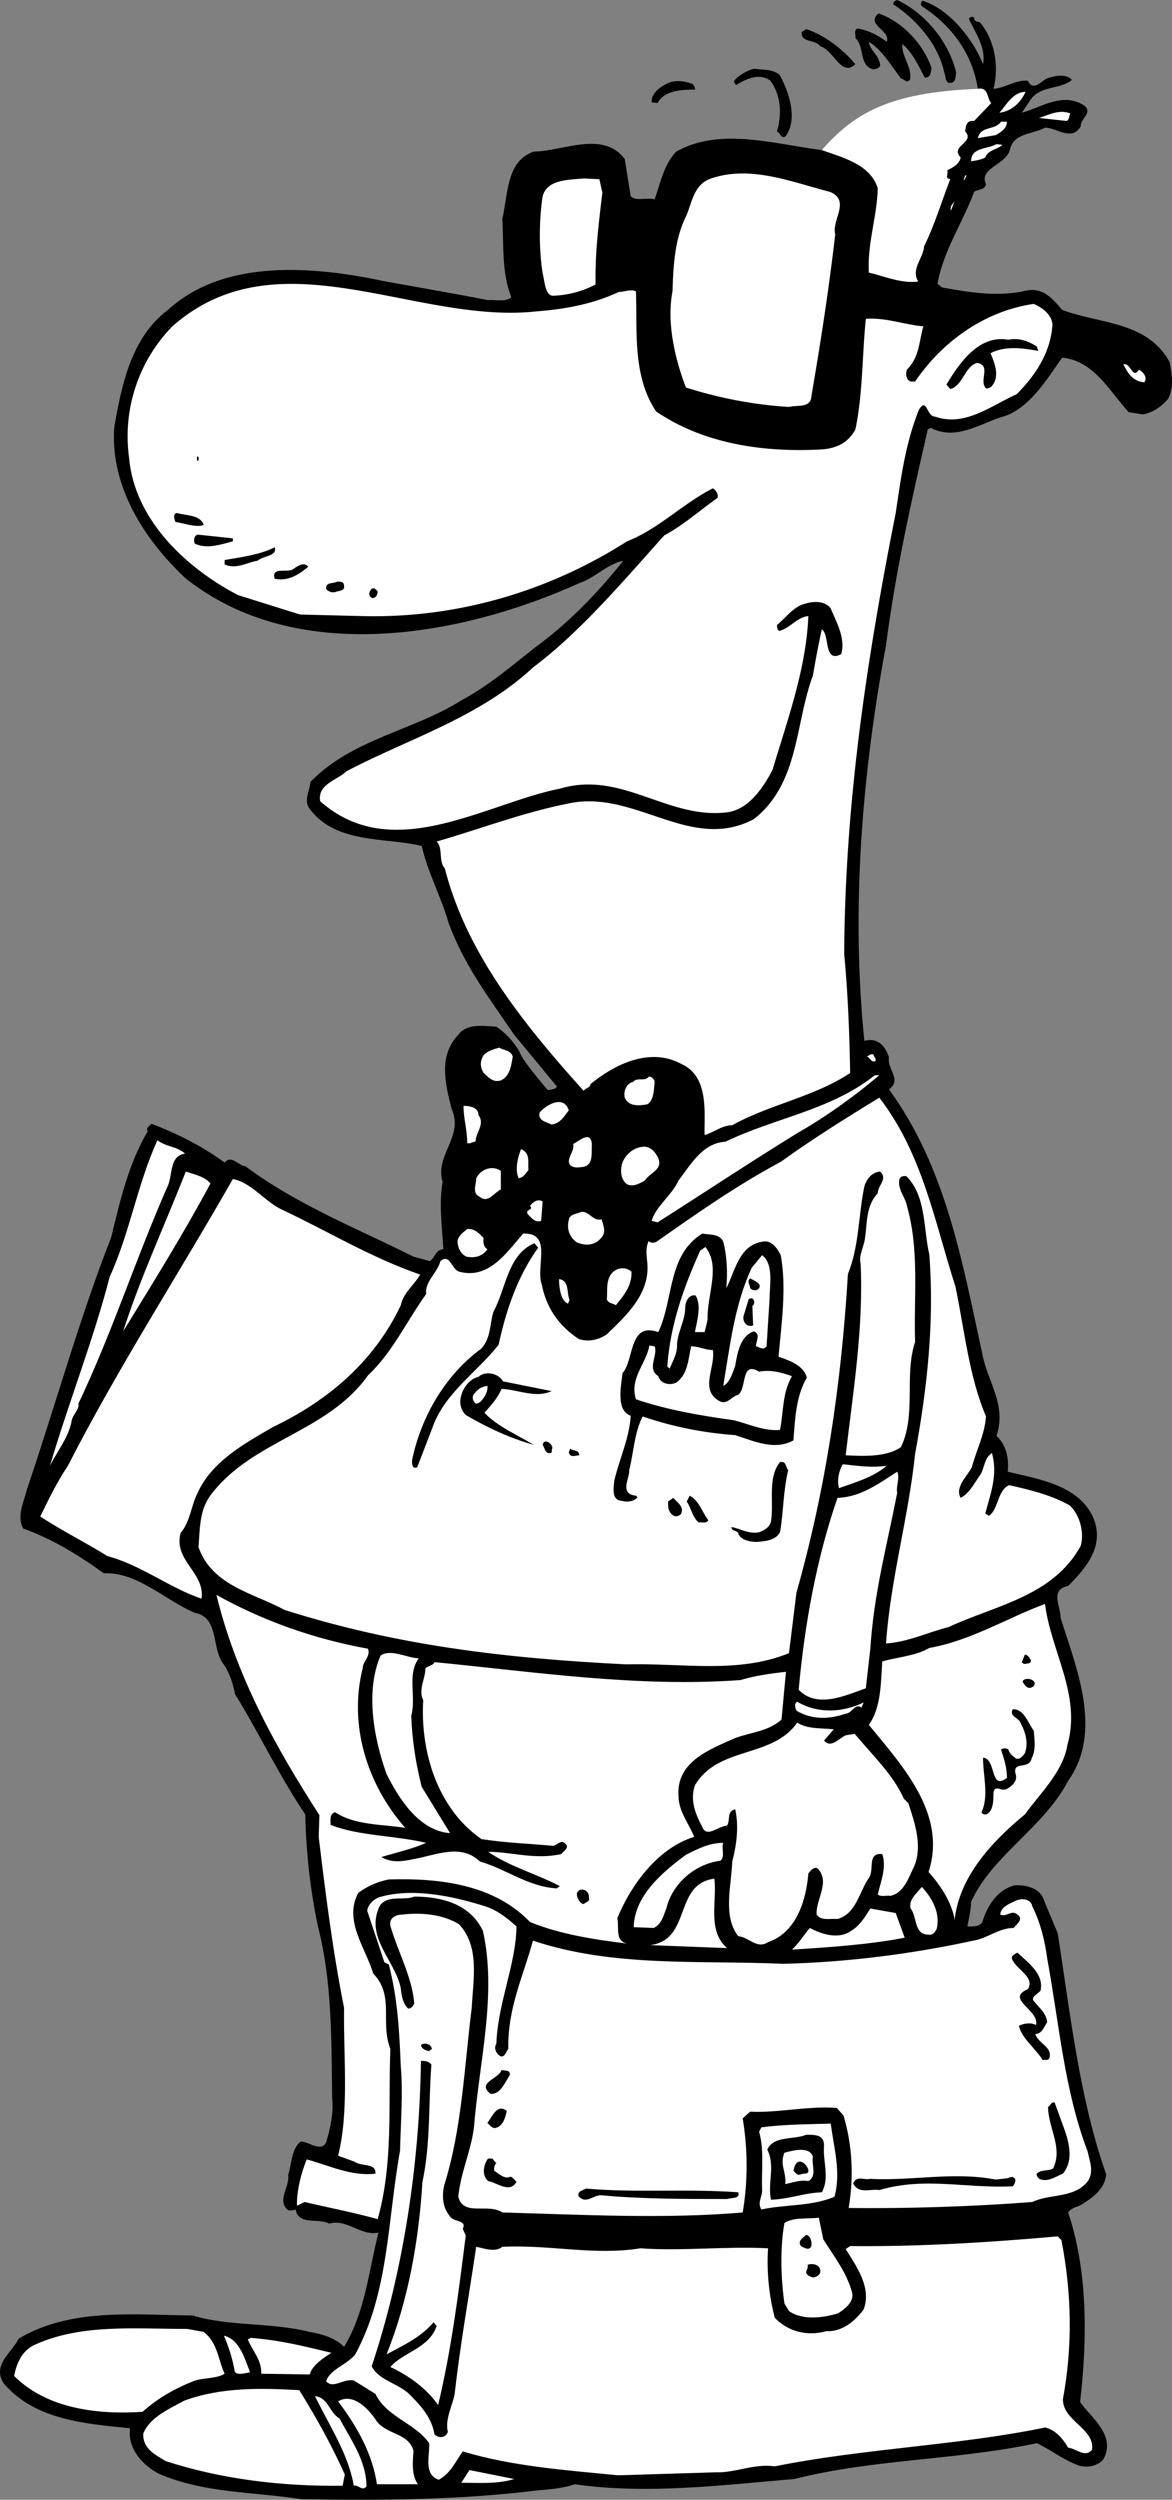
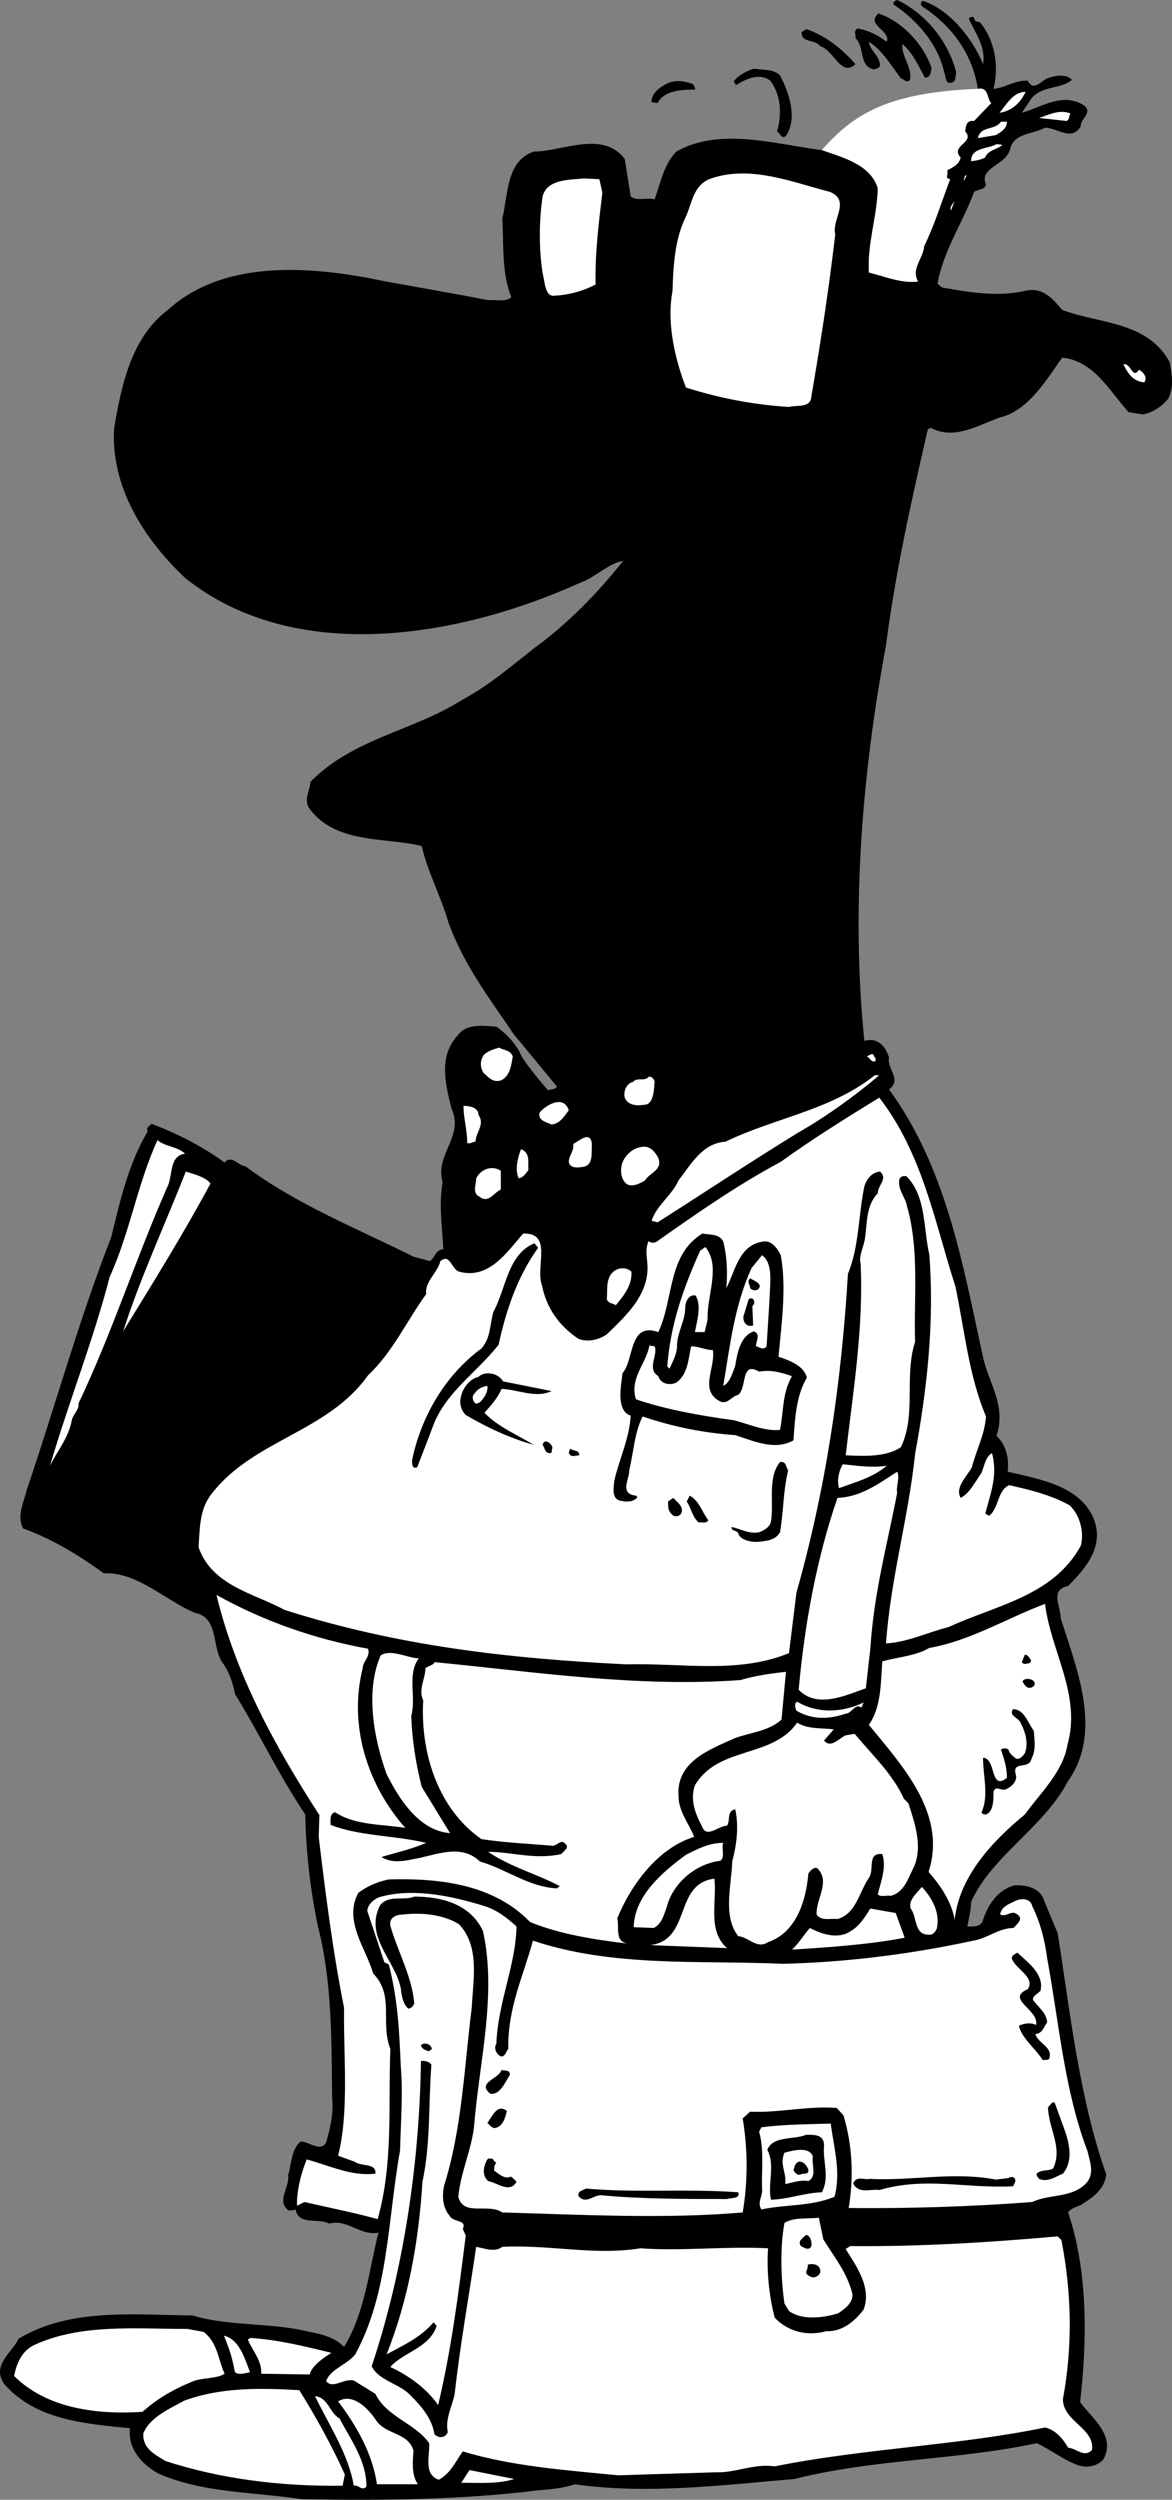
<svg xmlns="http://www.w3.org/2000/svg" width="157.01" height="334.779">
  <rect width="100%" height="100%" fill="#808080" stroke="none" />
  <path d="M69.646 140.95c.3 1 3.05 4.25 3.75 5.05.398-.102 1.101-.102 1.2-.5l-5.763-6.988c-3.398-5-6.636-9.211-8.738-14.914-1-3.5-2.8-6.797-3.598-10.297-4.8-1.203-11.601-.203-15.101-5.102-.7-1.101.101-2.3.2-3.5 5.698-5.8 13.698-6.8 20.198-10.898 3.703-2 6.602-4.5 9.903-7.102 4.398-3.199 8.3-7.199 11.8-11.601-2.101.402-3.8 2.3-5.902 3-15.7 7.101-37.898 11.203-52.8-.7-5.598-5.3-10-12.3-9.5-20.097 1-5.801 2.3-12.102 7.202-15.801 7.7-7 19.797-5.8 29.2-3.8 4.398.8 9.097 1.6 13.699 2.5 1-.102 2.398.3 3.101-.4-1.3-3.3-1-6.902-1.203-10.5.801-3.3.5-7.702 4.203-9 3.797 0 9.297-2.902 12.2 1l.8 5c.797.7 2.2.098 3.2.4.8-2.2 1.199-4.602 2.898-6.4 5.902-3.3 13.102-1 19.5-.202 2.8 1 6.5 1.902 7.5 5.101-.098 3.899-1.398 7.301-1.2 11.301 2.102.5 4.4 1.5 6.602 1.2-1-1.7.7-3.102.797-4.7 1.5-3.102 2.301-5.902 3.5-9-.797-.102-.199-.7-.398-1.2.8-.402 1.601-.8 1.8-1.702-1.5-1.598 2-2 .598-3.5.102-1 .301-1.5 1.203-1.399l2.297-2.398c-.597-.5-.297-2.203-1.797-1.903-.703-4.597-3.402-8.398-7.402-11-.3-.199-.3-.5 0-.8 3.5 1.101 6.7 5 8.102 8.5.398-2.297-1-4.098-1.903-6.098.203-.3.602-.3.703-.102.098.602.297.403.797.602 1.903 2.3 2.602 5.7 1.801 8.898 1.5-.097 2.902-1.199 4.602-1.097.8 1.699 2-.301 2.898-.403.902-.3 2.3-.5 3 .301-1.5 1.301-4.098.7-5.5 2.602l-1.2 1.797c2.602-.7 5.4-2.797 8.302-1 1.3 1-.5 1.8-.403 2.8-1.199 2.102-3.199.2-4.797.2-1.601.902-4.3.703-4.703 3-.699 2.101-4.199 2.402-3.199 4.601-.2.801-1.098.602-1.598 1-1.5 4.102-4.101 7.801-4.902 12.301l.602.5c3.898.7 7.597 1.3 11.398.398 2.2-.398 3.5 1.2 4.7 2.602 5 1.898 11.402 1.5 14.402 7 .3 1.598.597 3.398-.2 4.898-.8 1-2.101 1.903-3.402 2.102l-1.898-.3c-2.602-2.9-4.7-6.9-8.903-7.302-2 2.801-4.5 7.102-8.297 8-2.902 1-6.101 3.102-9.3 1.403l-.403.199c-2.199 9.598-4.297 18.898-5.597 28.898-3.2 17.2-4.7 35.301-2.903 53 1.801-.5 2.801.7 3.301 2.2-.3 1.601 1.8 3 0 4.3 7.602 10.403 9.8 23 12.5 35.403.7 3.797 3.3 6.797 1.902 11 1.297 1.199 1.7 3 1.5 4.797 4.2 1 9.399 1.8 11.399 6 1.7 3.8-.8 6.8-3.3 9.3-2.5.5-1 2.7-1 4.301 2.1 6.7 5.698 15.2 1 21.801-3.302 6.3-10.2 10-13 16.2 0 1-.302 2.198-.5 3.3.6 0 1.6.098 2-.602.698-2.199 2-4.3 4.3-4.898 1.5-.102 3.5.3 4 2.098l1.8 4.3c1.7 10.801 2.9 22.102 6.5 32.301-.199 2-1.8 3.102-3.402 4.102-.597.297-1.297.398-1.699 1 2.602 7.699 2.602 16.797 1.602 25.398 1.5 2.102 4.898 4.5 3.097 7.7-.797.902-2.297 1.199-3.5.699-1.898-.7-3.5-2-5.398-2.899-10.8 2.301-21.8 2.102-32.5 4.801-9.602.8-19.7 2.098-29.399.7-1.402.5-3.3.698-4.8.8-10.403 1.3-21.2 1.398-31.801 1.2-6.602-1-13.102-.802-19.102-3.4-2.097-1.1-4.097-3.202-3.898-5.8v-.3c-6-.602-12.7-1.102-16.899-6-1.601-2.5 1.098-4.102 2-6 6.899-4.102 15.2-3.2 23.297-3.102 5 1.5 10.5.902 15.703 2.203 1.7.297 3.399.797 4.598 2 2.8-4.602 3.3-10.102 4.602-15.301-2.403.5-4.2-1.902-6.602-1.2-1.398-.8-4.098.298-4.5-1.902-.3.102-.598.2-1 .102-1.598-1.3.3-3.2 0-4.7.5-1.5.402-3.5 1.7-4.5 1.1 0 2.702 1.5 3.402.098.597-2 1-4 .8-5.898-.101-7.902 0-15.602-1.902-23-1-4.7-1.598-9.902-1.7-15-3.5-5.2-6.198-10.902-9.398-16.102-.3-1.5-.8-3-1.601-4.097-1.602-2.102-.5-6.203-3.8-6.801-4-1.7-7.7-5.5-12.2-5.3-3.3-2.4-6.899-4.602-10.8-6-.9-1.7.1-3.5.5-5.2 3.8-11.2 7-22.8 11.3-33.8 1.2-4.9 2.3-9.802 4.898-14.2-.297-.402.203-.7.5-1 3.403 1.3 6.801 3 9.801 5.2.902-1.102 1.8.398 2.8.5 6.802 5.1 14.9 8.3 22.5 12.1l2.2.598c.8-.597.7-1.5 1.8-1.597-.198-3.301-.6-6.102-.1-9-1.098-3.602 2.902-6.102 1.202-9.801-.8-3.2-1.8-7 .797-9.8 1.203-1.7 3.403-1.302 5.203-1.2.899.598 2.274 1.824 3.149 3.45zM87.696 29c-1.402 2.3-1.8 5.098-1.902 7.7-.699.398-1.398.198-2.097-.102-1-2.7-.2-5.899 1.199-8.2 1-.3 2.101.102 2.8.602zm38.301 14.898c0 .602-.8.5-1 .801l.297-.898.703.097" />
  <path d="M128.095 9.7c-.098.5 0 1.398-.8 1.398-.7.101-.598-1.098-.798-1.399-.8-3.699-3.601-7-6.8-9.101-.102-.399.3-.5.5-.598 3.8 1.8 6.898 5.598 7.898 9.7" />
  <path fill="#fff" d="M130.997 11.898c1.5-.3 1.2 1.403 1.797 1.903l-2.297 2.398c-.902-.101-1.101.399-1.203 1.399 1.403 1.5-2.097 1.902-.597 3.5-.2.902-1 1.3-1.801 1.703.2.5-.399 1.097.398 1.199-1.199 3.098-2 5.898-3.5 9-.097 1.598-1.797 3-.797 4.7-2.203.3-4.5-.7-6.601-1.2-.2-4 1.101-7.402 1.2-11.3-1-3.2-4.7-4.102-7.5-5.102 4.3-4.899 8.968-7.73 20.901-8.2" />
  <path d="M124.794 9.098c-.097.601-.097 1.3-.898 1.3-.8-1.5-1.602-3.3-3-4.5-.2 1.602 1.398 3.2 1 4.801-.5.5-.7-.101-1.2-.199-1.3-1.7-2.5-3.8-4.3-4.902.101 1.101 1.3 1.703 1.5 3 .101.5-.5.601-.8.703-2.099-.403-1.2-3-2.5-4.203.1-.399-.302-1 .3-1.297 1.5.297 2.7.898 3.898 1.797.602-1.5-2.898-2.297-1.097-3.797 3.199 1.097 6 4.097 7.097 7.297m-10.199-.5c-1.898 1.8-2.898-1.899-4.7-2.399-.698-1-2.6-.398-2.5-1.898l.602-.403c2.5.801 4.899 2.7 6.598 4.7m-10.098 1.5c1.2 2.3 2.399 5.703.797 8.101-.597.5-.699-.3-1.199-.601.7-2.399.5-4.899-.898-6.797-1.5-1.102-3.301-.203-4.602.597l-.3-.5c.6-.8 1.702-1.398 2.702-1.699 1.2.2 2.598 0 3.5.899M93.095 12c-1.8 0-4.098.098-5 1.8l-.8-.1c-.098-1 .902-1.9 1.702-2.302 1.2-.8 2.7-.597 3.899-.097 0 .199.3.398.2.699" />
  <path fill="#fff" d="M137.396 12.3c-.7 1.5-1.899 2.598-3.5 2.798.898-1 1.8-2.797 3.5-2.797m6 2.899c-.2.3-.102.8-.5 1l-3.7-.4c1.301-.402 2.7-1.202 4.2-.6m-8.5 1.1c0 .9-.8 1.4-1.5 1.798l-2.399.402c.399-1.7 2.297-1 3.098-2.2h.8m-.601 3.098c-.597.602-2 .7-2.297 1.7-.601.3-1.203.402-1.902.5 0-1.899 2.2-1.598 3.402-2.297l.797.097M111.197 25.7c2.8 1.198.199 3.698.699 5.698-.899 7.602-1.899 14.102-3.2 21.7-.1 1.601-1.902 1.101-3 1.402-4.8-.3-9.402-1.2-13.8-2.602C90.396 48 89.294 43.2 90.096 39c.1-3.402.3-7 1.8-10 .8-1.8 1-4.102 3.101-5 5.399-2 11.098.398 16.2 1.7m18.097-2.2h.203l-.3.598h-.102l.2-.598m-48.598 2.3c-.5 4.2-1 8.2-.903 12.298a13.211 13.211 0 0 1-5.5 1.5c-1.297.203-1.297-1.899-1.597-3-.5-3.2-.5-7 0-10.297.597-2.301 3.5-2.203 5.5-2.403l2.097.102.403 1.8m46.699 2.4c-.2-.602.3-.9.5-1.302l-.5 1.301" />
-   <path fill="#fff" d="M82.896 39.098c.8 0 1.5-.399 2.3-.098.2 5.3-.5 11.3 2.7 16.098 6.3 4.3 14.2 5.5 22 5.101 2-.101 3.7-.8 4.7-2.699 1-4.7.901-10 1.401-14.8 2.7-.2 5.2.8 7.7 1-.602 2.1-.5 4.1-2.2 5.8-.203.598-.101 1.5.598 1.598h.5c3.8-5.598 9.602-9.5 15.902-10.399 1.098.5 2.297 1.301 2.5 2.7-.203 3.699-2.203 6.8-4.8 9.402-3.403 1.5-6.903 4.398-10.903 3-1.199 0-1.097-2.703-2.199-.903-1.8 4.5-2.398 9.102-3.098 13.801-3.8 19.2-6.8 38.602-6.902 59.102.5 5.199.7 10.5.8 15.898-4.8 3.2-10.8 4.2-15.8 7-1.398 0-2.5 1-3.7 1.301-.1-2.7.7-7.8-3.1-9.5-4.2-2.3-8.9 0-12.2 2.7 0 .5-.7.5-.898.898-8-8.899-15.7-18.399-18.602-29.797-.898-1-.2-2.703-1.098-3.602 5.899-1.699 11.598-3.898 17.7-5.101 8.898-1.899 16.3 6.601 24.8 2.101 6.098-4.8 5.5-12.8 7.899-19.199.398-2.2.7-4 1.2-6.2 1.1.598.198 4.598 2.6 3.298.598-2.098-.6-4.2-1.402-6.098-.797-1.102-2.398-1-3.597-.602-1.403.403-2.403 1.801-3.602 2.801 0 .301 0 .602.3.801 1.5-.402 2.302-1.8 3.9-2-.298 7.098-2.798 13.898-4.798 20.598-1.203 2.3-3.203 5.402-6.203 5.703-7.898.898-14-5.602-22.199-3.203-10.098 2-22.5 10.3-32.2 1.703-.398-2.301 2.302-2.801 3.5-4 8.4-4.403 17.802-7.203 25-13.903 6.4-4.8 12.2-11.699 17.602-17.699 2.598-1.398 4.7-3.3 7.098-5 .2-.398-.098-1-.598-1.3-4.101 2.101-7.203 5.402-11.5 7.101-10.5 6.7-22.902 10.398-35.8 10l-8-.2-8.301-2.6C24.794 76 17.997 69.5 17.294 61.3a21.08 21.08 0 0 1 5.801-17.6c14.2-12.5 32.5-.2 48.8-2 3.9-.302 7.602-1 11-2.602" />
  <path d="m138.896 46.398.2.602c-2.099-.402-4.5-.7-6.4.3.598 1.4 1.301 3.2.098 4.5-.199.098-.597.4-.796.098-.801-1 .796-3-1.102-3.3-1.7.5-1.898 3.101-3.602 3.5l-.5-.598c1.801-3 4.403-6.7 8.301-6 1.402-.3 2.7.2 3.8.898" />
  <path fill="#fff" d="M152.595 49.5c.5.3 1.2 1 .7 1.7-1.5-.102-2.2-1.2-2.798-2.4 1-.3 1.2 2.098 2.098.7" />
-   <path d="M26.595 61.2c0 .1.102.398-.098.5h-.101v-.602s.101.101.2.101m.698 9.101c-1 .4-2.5-.202-3.797-.402-.101-.3-.402-1.097.2-1.199 1.3.399 3.097.2 3.597 1.602m3.903 2.199c-1.602.398-3.5 1.098-5.102.3-.2-.402-.098-1.1.402-1.202l4.7.5v.402m3.3 2.598c-1.402.203-2.8 1.203-4.402.5V75c2.3-.402 4.7-.7 6.7-1.7.402 1.2-1.5 1.098-2.298 1.798m6.797.8c-1.297 1.102-2.797 2-4.5 1.602-.5-1.7 1.801-.7 2.5-1.3.602-.4 1.403-1 2-.302m4.801 2.602c.102.7-.8.598-1.2.8-.5.098-.898-.1-1.198-.402-.102-1 .898-.699 1.5-1 .5 0 .898 0 .898.602m4.5.7c0 .398-.2.898-.7.898-.6-.2-.5-1 0-1.297.302-.102.5.199.7.398" />
  <path fill="#fff" d="M68.697 141.5c-.2 1-.301 2.598-1.602 3.2-1.098.3-1.598-.4-2.3-1-.5-.802-.5-1.602 0-2.4.6-.6 1.402-.8 2.1-1 .602.4 1.5.298 1.802 1.2m48.597.2v.398c-.597.3-.797-.598-1.199-.598.3-.102.5-.402.902-.3.098.198.098.398.297.5m.5 2.3c-3.297 2.8-7.199 5.598-10.898 7.7-6.5 4-12.2 7.8-18.8 12l-.802-.2c.602-2 2.703-3.402 3.602-5.402 1.7-2.2 3.2-5 6.3-5.2 6.598-3.199 14.098-4.199 20-8.898h.598m-30.097.898c-.102 1.102-.102 2.5-1 3-1.102.2-2.5.301-3-.898-.2-.8.199-1.902 1.097-2.102.602-.699 1.602 0 2.102-.699.398-.101.8.399.8.7" />
  <path fill="#fff" d="M127.997 172.3c1.2 5.7 1.797 12 4.098 17.4-.2 2.5-1.3 4.5-1.898 6.8-.7 1.3-2.301 2.7-1.5 4.098 1.199-.598 1.898-2.098 2.699-3.2.5-.898.5-2.199 1.5-2.8.8 3-.2 5.402-.899 8.101l.5.301c1.297-.902 1.098-3.402 2.7-4.102 2.699.602 5.597 1.301 8.097 2.7 1.301 1.203 2 3.5 1.5 5.402-3.699 6.8-11.5 8-17.699 10.898-2.8.7-5.398 2-8.398 2.2.597-8.598 3-16.797 3.898-25.399 1.602-8.699 2.602-17.601 1.902-26.699-.8-3.402-.402-7.902-3.101-10.5-.399 0-.7 0-.899.398-.3 1.403.797 2.403 1 3.602 1.7 5.898.899 12.2 1.098 18.2-1.5 4.6.2 9.698-1.898 14.1-2 1.4-5.2 1.2-7.403 1.098 1-8.597 2.403-17 2-25.699-.297-1.101.5-2.3.602-3.5.3-2 .101-4.199 1.7-5.898 0-1.102 1.401-1.903.3-2.903-1.102.102-1.8 1-2.102 2-.797 3.801-.699 8.102-2.199 11.7-.898 15-3 28.902-6.898 42.703l-1 8.097c-6.903 2.801-14.2 1.301-21.801 1.5-16.102-.8-30.7-2.5-45.8-7.3-4-2.2-9.7-3.2-11.5-8.399.198-2.601.1-5.101 1.8-7.199 5.601-7.2 15.5-8.2 20.898-15.8 3.301-3.102 5.203-7.302 7.801-10.9-.2-1.702 1.5-2.8 1.902-4.402 1.297-1.097 1.5 1.102 2.5 1.403 4 1.097 6.399-2.602 8.598-5.102 4-.101 1.602 4.399 2.5 6.899.602 3 2.2 5.402 4.902 7.203 1.297.5 2.797.097 3.797-.602 2.801-2.699 5.903-5.601 5.403-9.8-.102-1-.2-1.801.199-2.7.2.301.898.301 1.2 0 5.401-3.8 10.698-7.5 16.5-10.601 4.3-3.098 8.8-5.899 13.198-8.598 5.801 7.5 7.403 16.598 10.203 25.3m-51.8-23.6c-.602.8-1.2 1.8-2.301 1.898-.602-.297-1.899-.5-1.602-1.598.703-.902 3.203-2.5 3.903-.3m-12.102.6c.902 1.298-.3 2.2-.398 3.598-.403 0-.602.301-1.102.2 0-1.797-.5-3.297-.5-5 .8 0 2 .203 2 1.203m15.199 3.899c-.097 1.198.301 3-1.398 3.1-.602.098-1.3.098-1.602-.402-.398-.8.703-1.699.5-2.699.703-.3 2.301-1.898 2.5 0m-54.5 1.301c-2.199.3-1.597 3-2.398 4.5-4.3 9.8-7.3 19.3-11.899 29 .2.7-.8 1.5-.902 2.3-.398 2.2-1.898 4-2.898 6 2.5-8.5 5.8-16.8 8-25.3 2.699-5.902 3.699-12.402 6.398-18.3 1.102.898 2.602.8 3.7 1.8m63.402.598c.597 1.601-1.102 1.902-1.801 3-.7.402-1.602.902-2.399.5-.8-.598-.902-1.7-.703-2.598.301-1.2 1.5-2.3 2.703-2.402 1.098-.2 1.797.703 2.2 1.5M70.794 156.7c-.398.5-.699 1-1.297 1.1-.5-.902-.203-2.6.2-3.6l.097-.302c1.301.5.903 1.801 1 2.801m-3.699 2.601c-.898.4-1.7 1.9-2.8 1-1.098-.5-.5-1.6-.5-2.5.6-1.202 2.1-1.8 3.3-1v2.5m-38.898-.8c-3.602 6.7-7.7 13.3-11.7 19.8 2.2-6.902 5.598-14.3 8.399-21.402 1.2.403 2.601.7 3.3 1.602" />
-   <path fill="#fff" d="M37.997 162.098c6.098 2.902 11.899 6.402 18.297 8.601-.898 1.5-2.297 2.5-2.597 4.102-3.602 7.597-9.801 12.797-17.102 16.297-3.8 2.203-8.2 4.601-10.098 8.8-.902 1.7-1 3.903-2.3 5.403-1 3.699 3.3 5.297 2.8 8.797-4.203-1.399-8.101-4.5-12.601-5.7-2.899-1.8-6.102-3.398-9-5.3 1.101-2.297 2.3-4.7 3.7-6.797 6.698-13.102 14.8-25.602 22.1-38.403 2.598.5 4.4 3.2 6.801 4.2m34.5 1.402c-.8.3-1.3-.402-1.8-.902-.403-.7.898-.5.3-1.098.399-.5 1-1 1.7-.602l-.2 2.602m8.098-.2c.2.7.602 1.598.102 2.298-.903 1.203-2.102 1.3-3.403.8-1-.699-1.398-1.8-1.097-3 .097-.8 1-.8 1.699-1.097 1.101-.102 1.5 1.297 2.7 1M64.794 165.8c-.097.598 0 1.2.5 1.5-.699 1-1.699 1.2-2.797 1-.902-.402-1.203-1.402-1.203-2.1.102-.7.801-1.2 1.301-1.602 1-.098 1.602.601 2.2 1.203" />
  <path d="M96.896 166.3c.5 1.9.601 4.298.398 6.2 1.102-1.902 1.602-5.7 4.801-6.2 1.2-.3 2 .798 2.5 1.798.8 4.3.102 9.203-.3 13.601 1.5.5 3.402 1.2 3.8 2.801-1.5 2.5-1.598 5.8-1.8 8.398-2.5 1.403-5.298.102-7.798-.699-4.203-.3-8.3-1.101-12.402-2.5-1.098 2.102-1.2 4.801-1.8 7.2.1 1-1.4 3.199.902 3.402l.199.199c-.399.598-1.399.7-2.102.5-1.398-.102-1.097-1.7-1-2.7.703-3 2-5.6 2.203-8.702-2-.7-1.3-3.899-1.101-5.7 1.601-1.8.8-6.898 4.8-5.5 2.098-4.5 1.2-10.3 5.9-13.199 1 .2 2.3 0 2.8 1.102m-24.801.797c-2.8 3.902-4.3 8.402-5.3 13-3 3.8-7.298 6.5-8.9 11.203l-2 5.199c-.698.3-.698-.5-.698-.902 1.199-5.899 4.5-11.5 9.3-15 1.297-1.5 1.098-3.2 1.598-4.899 1.7-3.101 1.902-7.699 5.5-9.199l.5.598" />
  <path fill="#fff" d="M94.794 176.7c-.097.6-.297 1.198-.398 1.698h-1.3c.3-1.597.901-3.5.1-4.898-.902-.2-1.402.8-1.402 1.7 0 1.698-1.199 3.5-1.097 5.3-.102 1-.602 1.898-1 2.8l-.301-.3c.398-5.602 2.2-10.602 4.398-15.5l.703-.5c2.098 2.598.2 6.398.297 9.7m8.301-2.7-.398 6.3c-.403.598-1 .098-1.403 0-.097-.6.703-1.6-.297-2-1.8.598-2.203 2.798-2.5 4.598-.3.801-.703 2.301-1.601 2.7.898-5.399 1.5-10.797 3.8-15.797l1.4-1.703c1.6 1.203 1 4.101 1 5.902m-18.501-3.7c.102 1.798-1 3.2-2.098 4.5-.402-.3-1-.202-1.203-.8.102-1.102-.097-2.102.403-3.102.597-1.097 2-1.398 2.898-.597" />
  <path d="M101.697 172.5c-.2.398-.903.398-1.2 0 0-.402-.5-.902 0-1.3.5.3 1.598.698 1.2 1.3" />
-   <path fill="#fff" d="m76.294 174.098-.199.5c-1-.399-1.2-2.2-1.2-3.297 1.4.199 1 1.797 1.4 2.797" />
  <path d="m100.794 174.898.102 2.602c-.8.3-1.399-.402-1.3-1.2l.698-2.3c.703-.5 1 .598.5.898" />
  <path fill="#fff" d="M87.697 180.3c.5 1.2-1.102 3 .5 4 .3 1.098 1.699 1.298 2.5.798 1.5-1.2 1.5-3.098 1.898-4.797 1 0 1.902.5 2.902.5.399 2.398-1.902 5.398 1 6.898 1 .399 1.5-.699 2.399-.898 1.2-.903.3-4.602 2.8-3.102 1.5-.3 3 .102 4.4.602-1.302 2.297-1.099 4.597-1.599 7.199-2.101.2-4.203-.8-6.203-1.3-4.398-.602-9-1.4-13.097-2.802-.903-2.8 1.398-4.8 1.8-7.199l.7.102" />
  <path d="m67.396 185 6.5 1.3c-2.102 1-4.5-.202-6.7-.3-.5 1.2-1.402 2.2-2.3 3.2 1.8 1.898 4.5 3 6.601 4.3-3.203-.902-6.203-2.3-9.101-4-.7-.7-.899-1.7-.602-2.602.203-1 1.203-2.3 2.301-2.5.8-.8 2.602-.597 3.3.602" />
  <path fill="#fff" d="M65.294 185.598c.102.8-.398 1.601-1 2.203l-.5.199c-.398-.2-.699-1-.199-1.402.402-.598 1-.899 1.7-1" />
  <path d="M73.997 194c-.203.2.098.598-.3.598-.7.101-.7-.7-1-1.098.199-1 1.398-.102 1.3.5m3.598.898c-.5 0-1.2.403-1.398-.398l.199-.5c.398.398 1.2.098 1.2.898m27.999 2c-.7 2.903-.598 5.403-1.098 8.301-.601 1.102-1.902 1.2-3.101 1.301-1 0-2.3-.3-2.5-1.2-.3-.402-.899-.202-.899-.8 1.098.2 2.399 1 3.7.7.597-.2 1.5-.7 1.597-1.5.403-2.5-.5-5.802 1.203-7.9.899-.1.7.598 1.098 1.098" />
  <path fill="#fff" d="M118.794 196.3c-1.898 1.598-4.199 2.2-6.398 3-.3-1.1 0-2.3.5-3.202 2 .203 3.8.5 5.898.203m1.403 3.597c-1.403 7.301-3.102 13.301-3.602 20.903l-.598 5.297c-2.601.902-6.5 2.8-9 .203.797-8.801 2.399-17.602 5.2-25.703 3.097-.098 5.5-1.899 8-3.5.398.8-.2 2.101 0 2.8" />
  <path d="M94.896 203.598c-.3.5-.899.203-1.3.3-.9-.8-1-2-1.599-2.8l.399-.797c1.3.699 1.7 2.297 2.5 3.297m-3.699-.798c-.7.598-1.301.098-1.602-.6-.098-.302-.098-.7-.098-1.102l.7-.5c.398.5 1.597 1.203 1 2.203" />
  <path fill="#fff" d="M49.294 220.8c.403 1-.699 1.7-.699 2.598-1.898 7.5.5 15.5 5.7 21.403-2.9-.5-6.7-.301-9.4-2.102-.8.2-.6 1.2-.6 1.7 3.8 1.5 8.6 1.402 12.8 2.402-1.8.797-4 1.297-6 1.898 1.3.801 2.8.602 4.2.301 3-.5 6.402-2.2 9 .3 3.5 1 6.5 3.4 10.3 3.598l.402-.3c-3-1.598-6.703-2.598-9.601-4.598 3.101 0 6.3 1.098 9.8.3.301-.402 1.2-.902.5-1.402-.5-.597-1 .2-1.6.301-3.302-.3-6.302-.398-9.599-.898-5.902-4.102-8.203-11.703-7.8-18.602-.7-1.398.3-2.898.3-4.3.399-.301 1.098-.399 1.2-.801 13.398 1.3 27.199 3.402 41 2.402 2-.602 4.199-.902 6.097-1.102l-.597 6.403c-1.801 1.597-4.2 1.699-6.301 2.5-3.3 1.5-7.8 3.097-7.5 7.699 0 2.098 1.398 3.7 2.101 5.5-4.902 1.5-8.5 6.5-10.3 10.898.3 1.2-.403 3.102 1.398 3.403-4.098-.5-9-1.203-13.098-2.903-4.8-5-12-5.898-18.902-5.699-1.5.301-2.898.899-4.098 1.801-2 3.7 1 7.398 2 10.8 2.899 3 .899 6.5 2.297 10.098-.297 7.801.403 15.301-1.699 22.801-3.2-.898-6.398-1.5-9.8-2.3l-1 .5c-.098-1.7.5-4.301 1.3-6.2 3 .801 6 2.301 9.2 1.899.1-1.5-1.9-.899-2.798-1.598l-2.203-.8c1.5-5.9.703-13.302.801-19.802-1.5-7.5-2.5-15.398-3.398-22.898l.097-2.902c-6-9.297-11.199-18.797-13.797-29.5 6.297 3.5 13.098 5.902 20.297 7.203m90.703-6.001c.797 6.4 4.899 12.2 3 18.9-.601 3.6-3.601 6.398-5.703 9.3-4.5 3.7-8.797 8.398-9.398 14.098-.399-2.297-1.8-4.5-3.5-6.399 2.5-7.699-3.399-14.101-8-19.699 1.7-2.402 1.601-5.8 1.8-8.5 2.098-.602 4.4-.7 6.301-1.8 5.598-1 10.399-4 15.5-5.9" />
  <path fill="#fff" d="M56.095 222.098c-1.598 2.203-.3 5.101-1 7.703.102 3.097.602 6.398 1.402 9.5l3.797 6.199c-4.097-.3-6.797-4.5-8.5-7.902-1.699-4.7-2.898-11.098-.797-15.899 1.399-.898 3.399.301 5.098.399" />
  <path d="M138.095 222.3c.102.4-.3.5-.598.5-.203.098-.5 0-.601-.202l.398-1c.403 0 .602.402.801.703m.402 3.499c-.703.598-1.203 0-1.5-.6.2-.7 2.098-.302 1.5.6" />
  <path fill="#fff" d="m115.697 228-.301.7c-.8-.7-1.3.8-2.102.8-2.297.8-4.597.8-6.597-.402-.2-.399-.301-1 .097-1.2 2.704 1.602 6 1.5 8.903.102" />
  <path d="M138.497 231.8c.098 1.298.297 2.598-.3 3.7-.301 1.598-2.7.2-2.102 2.2.2.8-.5 1.5-1.098 1.8-.8.598-1.601-.602-1.902.5 0 1.098 0 2.598-1 3-.2 0-.5 0-.598-.3 1-2.2.2-4.802.2-7.302 1.8.102.898 4.5 3.199 2.7 0-1.399-.399-2.598-.8-3.797a.897.897 0 0 1 1 0c.1.5.6.898 1 1.199.5.2.901-.3 1.198-.7.5-1.3.102-2.8-.5-3.902-.199-.898-1.699-1-1.097-2 1.5 0 2 1.801 2.8 2.903" />
  <path fill="#fff" d="m111.697 231.598-1.301 1.5c.898 1.101 2-.297 2.898-.7l1.203-.199c2.5 3 5.098 5.399 6.598 8.7l.602.601c.8 2.5 2 5.8.699 8.598-.7 1.402-1.3 3.402-3.102 3.8-.597-.097-1.297.2-1.699-.199.402-1.699 1.2-3.601.602-5.398-2.102-.203-1 2.097-1.801 3.199-1.3 1.898-1.7 4.8-4.2 5.5-1-.102-2.199.3-2.8-.602-.102-2.097 1.898-4.398.101-6.199-.5-.199-.902.301-1.203.7-.297 3.601-1.597 7.902-5.398 9.199-1.5 1-2.602-.7-4-.797-2.102-2.703-.899-6.801-.8-10 .6-2.301.901-4.703.401-7-1.203.297-.601 1.398-1.101 2.199-1.102 0-2.7 1.7-3.3.2-.9-1.7-1.7-3.602-1-5.602 3.1-5.297 10.401-3.598 13.698-8.399 1.403.899 3.203.7 4.903.899" />
  <path fill="#fff" d="M96.896 246.8c-.3.7.3 1.9-.399 2.4-3.3.398-6.402 3-7.203 6.3-.398 1-.597 2.098-1.699 2.7l-2.7-.102c.102-4.098 3.602-7.2 7-9.7 1.602-.8 3.102-1.597 5-1.597" />
  <path fill="#fff" d="M95.697 251.598c.398 3-1 6.902 1.699 9.3l-10.3-.398c5.6-.7 3.1-8.2 8.6-8.902m29.801 6.702c-.203.4-.5.9-1.101.798-2 0-1.5-2.399-2.399-3.5-.3-1.2.797-2 1.5-2.899 1.297 1.399 2.5 3.399 2 5.602" />
-   <path d="M78.896 254.098c.2.601-.399.601-.7.902-.402 0-1-.8-.902-1.5.5-.902 1.703-.3 1.602.598" />
  <path fill="#fff" d="M69.197 258c-.102 5.2-2.5 10.2-2.7 15.7-.402.6 0 1.398.598 1.698.602.102.7-.699 1-1-.098-5.5 2-9.699 3.3-14.5 10.802 3.602 22.2 2.602 33.5 3.102 8.5-.2 17.2-1.3 25.5-3.102 1.9-.3 3.4-1.699 5.4-1.699.402-.5 1.402-1.199.5-1.8-.798-.7-1.4.402-2.298 0 .098-1.098 1.399-1.5 2.2-1.899.8-.3 1.898-.2 2.097.8 1.102 2.2 1.703 4.7 2 7 1.602 8.7 2.301 17.7 5.403 25.798.3 1.402 1 3-.2 4.3-1.902 2-4.902 1.403-7.203 2.5-7.699.602-16.699.903-24.597.801.699-4.199.5-8.398-.7-12.398l-.902-1c-3.8-.301-8 .699-11.598.5l-1 .898c.7 4.2.7 8.5 0 12.602-10.402.898-21.601.297-32.203 0-1.898-1.301-5.199.597-5.898-2.102.3-3.199 1.7-6.101 2.101-9.3.7-8.801 3.098-17.801 1.2-26.301-1.7-3.598-5.5-4.598-9.2-4.598-1.402.598-3.5-.3-4.601 1.2-2.102 4.198 2.101 7.398 2.8 11.1.098 1 .301 2.098 1 2.7.4 0 .7-.402.801-.7-.3-3.6-2.203-6.902-3.203-10.402-.199-1.097.801-1.5 1.703-1.5 2.5-.3 5.399 0 7.5 1.301 2.797 3 1.899 7.301 1.7 11.2-1 7.902-1.301 16.199-3.7 23.8-.3 1.399-.203 2.899.7 4 .5 1 2.398.5 1.8 1.801l.399.898c-1 7.903-1.899 15.102-3.7 22.7-1.5-2.2-4-4-6.402-5.098 1.703-2 5.203-2.5 6.203-5.5l-.402-.5c-1.8 2.098-4.098 3.098-6.3 4.3 2.902-7.3 4.3-15.1 4.8-23.1 1.102-5.102.8-10.5 1.2-15.7-.4-.5-.9-.5-1.4-.5-.198 13.7-2.3 28-6.6 40.898 1 2 3.8 2.301 5.3 4 1.5 1.5 2.8 3.102 3.102 5.102.597.598 1.5.5 1.8-.3-.402-1.7.598-3.5.899-5 .8-7 1.898-13 2.898-19.802 1.102.2 2.5.801 3.5 0 6.602-.3 12.301 1.2 18.5.2 5.5.402 11.5-.297 17.102 0-.2 2.902.101 6.3.898 9.3 1.801 1.903 4.403 2.5 6.903 1.801 2.097.102 3.8-1.3 5-2.898 1.097-2.903-.903-5.703-2.403-8.102l.602-.398c9.3.097 18.8-.5 27.8-1.301l.5.5c1.4 7.2 1.5 14.3.2 21.3 0 3 4.3 3.9 3.898 6.798-1 1.101-2.097-.2-3.199-.297-.7-1.203-1.7-2.403-3.098-2.703-11.5 2.402-24.3 2.8-36.203 5.203-2.797-.403-5.297.898-7.898.797l-13.102.402c-7.097-.7-14.199-1.2-20.797-3.2-1 1.4-1.601 2.9-3.203 3.798-2.097-.7-1.199-3.2-1.297-4.899-1.902-2.699-5.703-3.5-7.203-6.601l-2.898-1.797c-1.399-.301-2.8 1.199-3.7.097.5-1.597 2.801-2.199 3.9-3.597 4.5-8.301 4.3-17.801 6-27.301.1-3.902.401-7.8.1-11.2-.199-4.8-.402-9-1.6-13.702l-.599-.297-2.3-6.903c.097-.898 1-1.699 1.898-1.898 4.402-1.2 9.8 0 13.902 1.3 1.598.5 3 1.598 4.2 2.7" />
  <path fill="#fff" d="M121.197 259.5c-4.5.898-10.2 1.3-15.102 1.598.902-.797 1.602-2 2.402-2.899 1.5.801 3.797 1.602 5.5.399 1.2-.7 1.899-1.899 2.598-3l3.402.601 1.2 3.301" />
  <path d="M139.396 266.598c-.3.402-1.5.902-.8 1.5.698.902 1.5 1.402 1.698 2.703-.398.597-.699 1.597-1.597 1.597.398 1.301 2.3 1.7 1.898 3.2-.098.402-.598.203-.898.3-1-1.597-2.801-2.898-3.2-4.597.598-.301 1.598-.5 2.297-.102.5-2-4.199-3.5-1.097-4.8 1-1.598-1.5-2.598-2.102-4-.2-.5.402-.7.7-.899 1.5 1.398 3.6 2.898 3.1 5.098M57.794 274.2c.203.3-.199.3-.297.5-.5-.102-1-.302-1.101-.802.398-.398 1.2-.199 1.398.301m10.5 3.699c-.597.903-1.297 2.7-2.597 2.5-1.903-1.5 1.199-2 1.5-3.199.3.2 1.199-.101 1.097.7m74.203 6.999c.7 1.903 1.399 4.403-.101 6.2-1 .402-2 1.203-3.2.703-.1-.203-.402-.403-.3-.703.601-.598 1.601-.297 2.2-.7 1.3-2.8-.599-5.199-.7-8.199.3-.199.5-.8.898-.601l1.203 3.3M67.896 282.7c-.2.898-.5 2.1-1.602 2.3-.398 0-.699-.402-1-.7.703-.902 1.301-2.6 2.602-1.6" />
  <path fill="#fff" d="M111.294 284.398c.403 3.2 1.403 6.5.5 9.801-3.097 1.301-6.5 1-9.797 1.7-.601-1 .2-1.7.098-2.801-.098-2.399.301-5.2-.398-7.598l.3-.602c3-.398 6.098-.398 9.297-.5" />
  <path d="M110.396 287.3c-.2 2.2.8 4.298-.3 6.298-2.5.101-4.302.902-6.802 1-.5-2.098.602-4.598-.5-6.7.801-1.898 3.5-1.3 5.203-2 1 0 2.399-.097 2.399 1.403" />
  <path fill="#fff" d="M108.896 288.8c-.2 1.2.601 2.598-.602 3.298-1.097-.2-2.097.203-3.097.402.199-1.602-.801-2.602-.102-4.2 1.102-.3 3.3-.902 3.8.5" />
  <path d="M66.497 289.7c-.3.198-.3.698-.3 1 .699.5 1.5 1.198 2.199.8.3.098.601.5.8.7-.902 1.6-2.6.1-3.8-.102-.899-.797-.602-2.098-.102-2.899.102-.199.403-.101.703-.101.098.203.297.402.5.601m41.797.899c.102.703-.699.402-1 .601-.5.2-.699-.199-1-.5.102-.398.203-1 .703-1.199.7-.102 1.2.7 1.297 1.098m26.801 1.102c.3-.2.602-.2.8 0 .302.3 0 .8-.198 1.1-6.5.298-11.7-1.3-17.903.5-1.097-.202-2.797.598-3.5-.902.5-1.097 1.5-.398 2.203-.597 5.7.297 11.297-1 16.899.097l1.7-.199m-36.2 1.899c.3.902-.899.703-1.5.902-5.7 0-11.5 0-16.8-.5-1.099-.102-2.099 1.3-3.099.098-.101-.7.5-.7 1-1 6.797.601 13.399 0 20.399.5" />
  <path fill="#fff" d="M110.294 299.898c1.5 2.403 3.203 4.5 3.903 7.301.097 1.2-1 2-1.903 2.602-1.898.597-4.797 1-6.597-.301l-.602-1c-.5-3.402-.598-7.602 0-10.8 1.3-.802 3-.5 4.602-.7l.597 2.898" />
  <path d="M108.697 300.8c-.301.7-1 .2-1.403 0-.5-.702.301-1.1.703-1.5.598.098.797 1 .7 1.5m1.199 3.4c0 .398-.5.8-1 .8-.3-.102-.7-.2-.899-.602 0-.398.297-.597.2-1.097.597-.203 1.699-.102 1.699.898" />
  <path fill="#fff" d="M27.294 312.3c1.903 1.5 1.903 3.7 2.801 5.598-1.098.7-2.898.5-4.2 1-2.5 1-4.8 2.301-6.8 4.102-6 .398-12.8-.402-17.2-4.8.302-1.602 1-3.4 2.802-4.2 6.199-2.8 13.3-2.102 20.398-2.102l2.2.403m6.202 5.399c-.601.1-2.101.6-2.101-.4-.3-1.6-.8-3.1-1.399-4.5 2.098.5 2.797 3.098 3.5 4.9m10.899-2.602c-1.102.703-2.602 1.703-2.899 2.902l-6.5-.102c.098-1.8-1.203-3.097-1.8-4.597l.398-.203c3.902.3 7.102 1.101 10.8 2m-4.3 5c2.3 3.703 4.402 7.5 6.102 11.3l-.301 1.5c-8.3.102-16.3-.898-23.7-3.3-1.5-.899-3.1-1.7-3-3.7.9-2.199 3.5-3.3 5.5-4.398 4.9-1.8 10.2-1.7 15.4-1.402m5.401 3.8c1.399 2.7 3.598 5.602 3.598 9.102-.598.7-1.098-.3-1.7-.102-.698-4.199-3.3-8.097-5.198-12 1.8.2 1.898 2.2 3.3 3m5 .402c1.399 1.798 4.2 1.5 4.899 3.9-.102 1.398-.3 3.3.601 4.5h-5.5c-.601-4.102-2.703-7.802-5.203-11.102 2-1.2 4.102 1 5.203 2.703M68.896 332c-2.3.7-4.7.5-7.102.5l1.102-1.7 6 1.2" />
</svg>